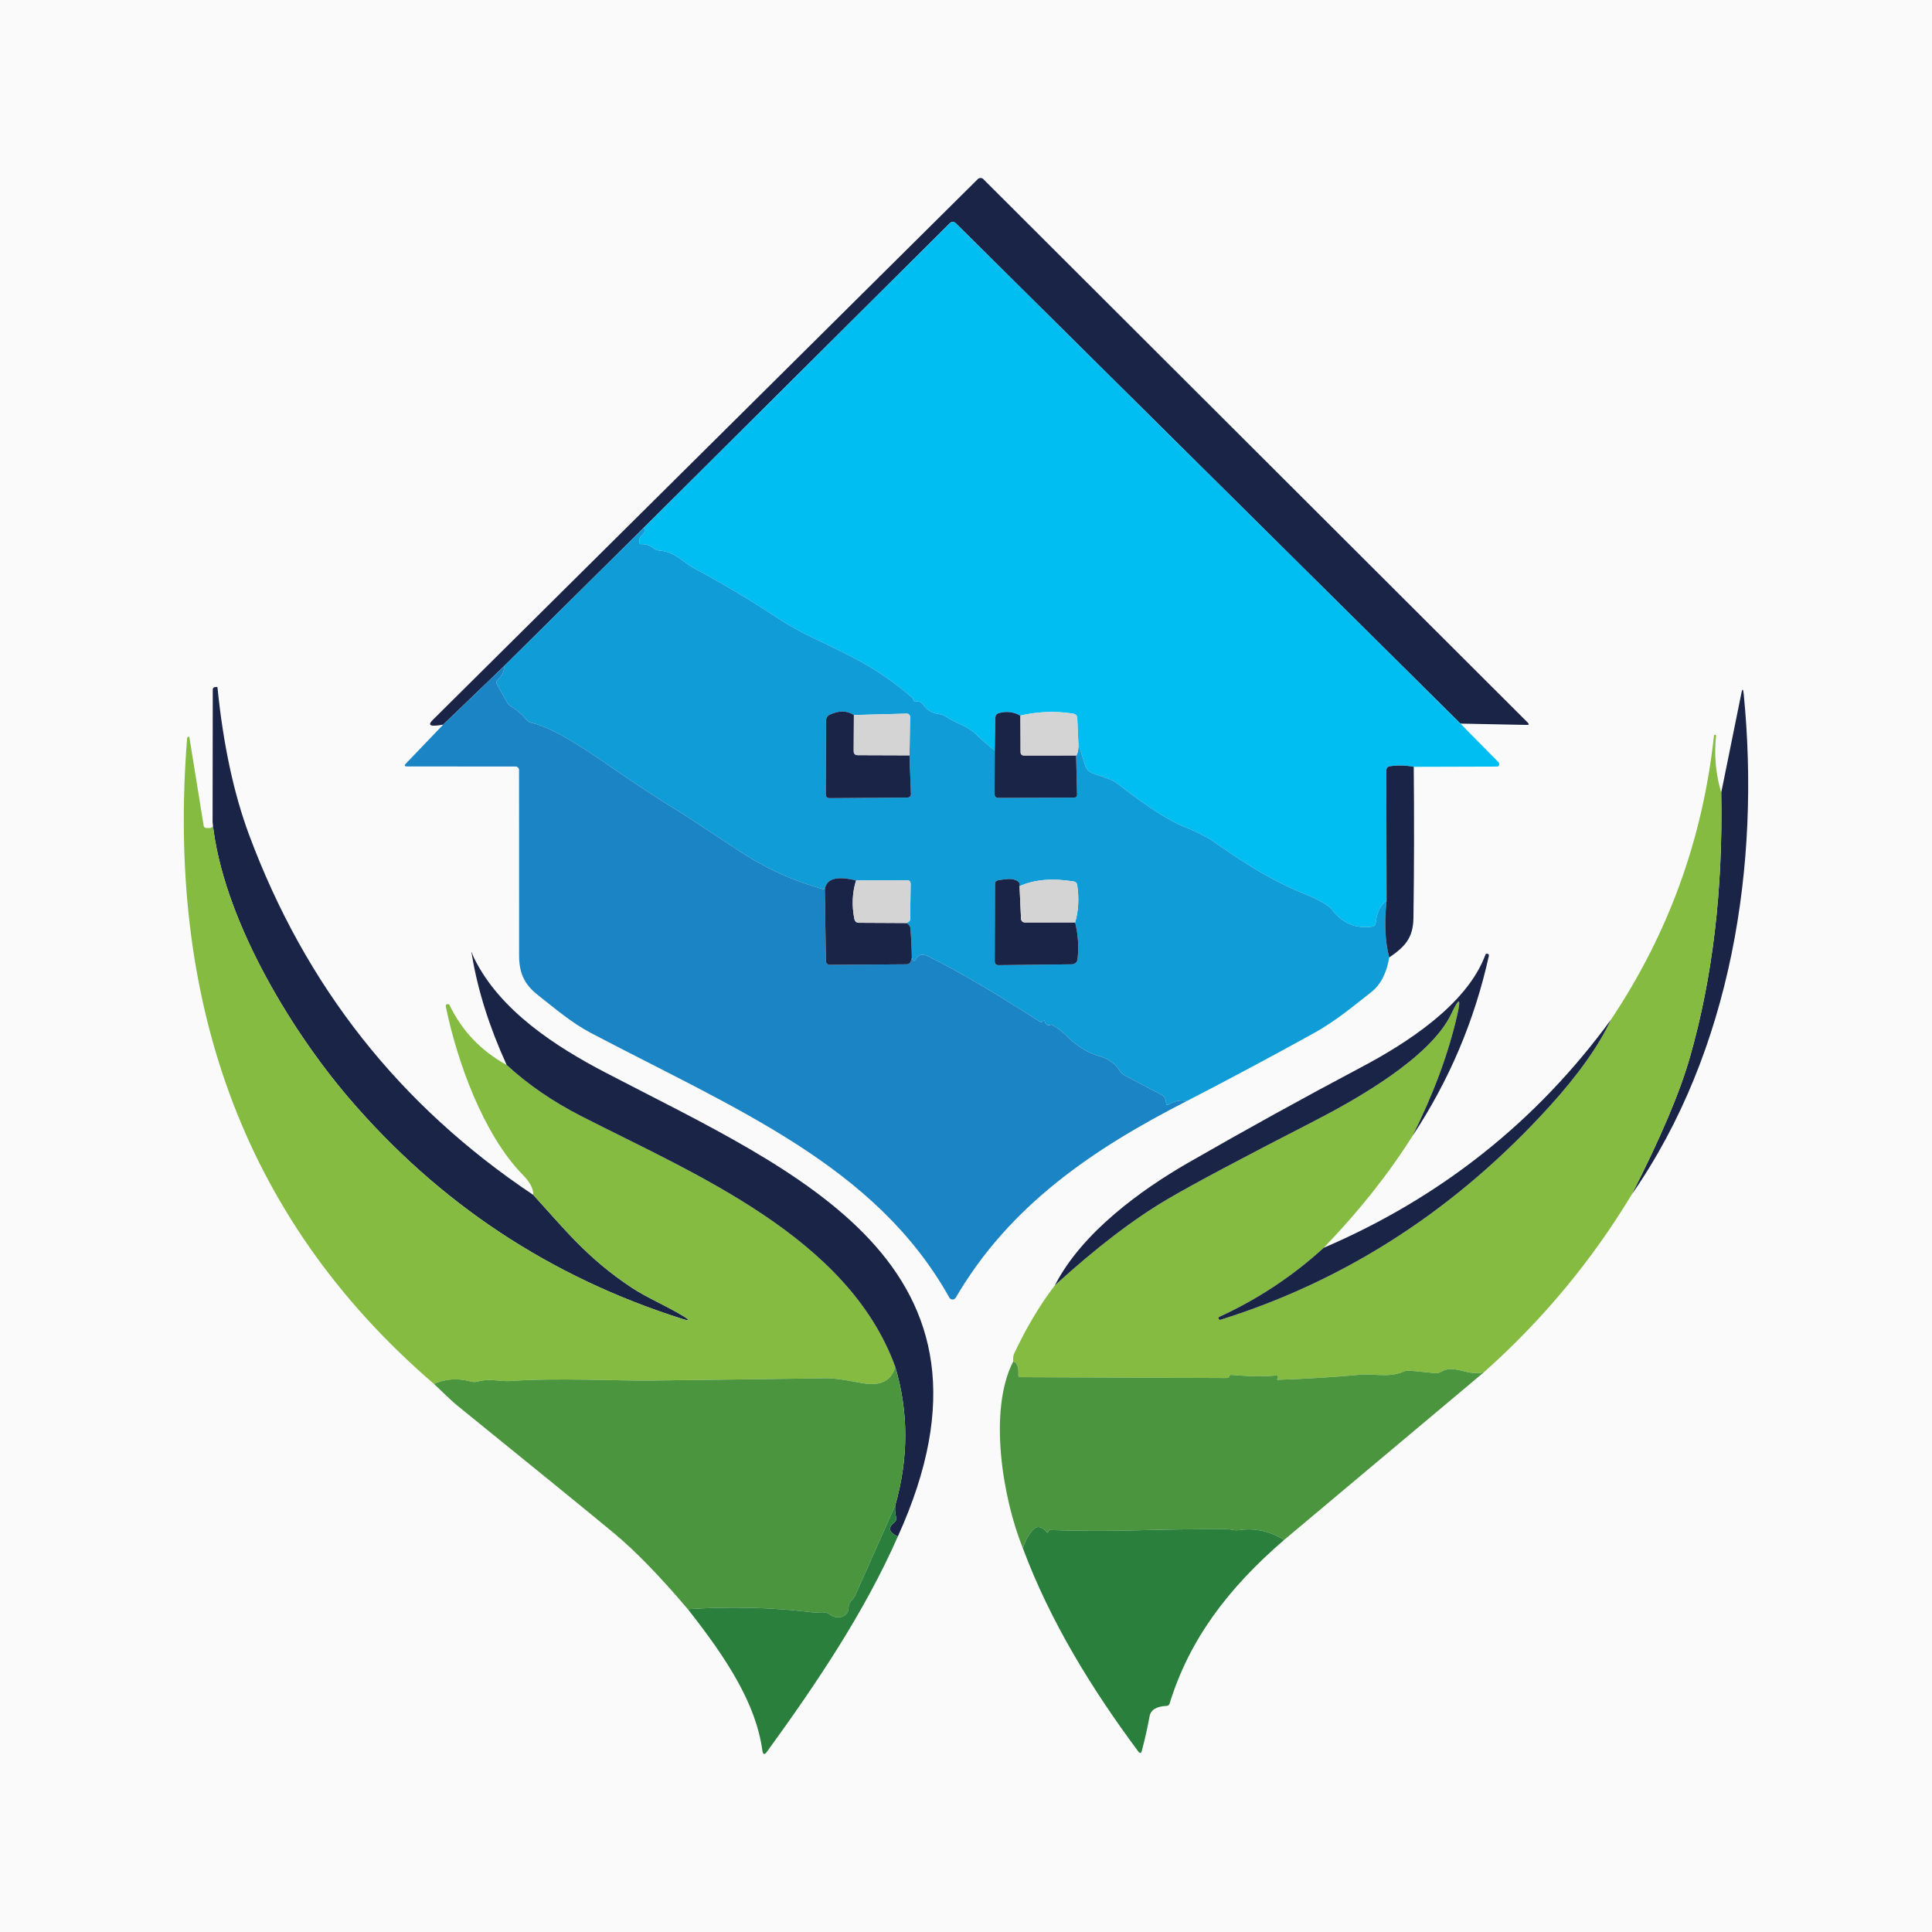
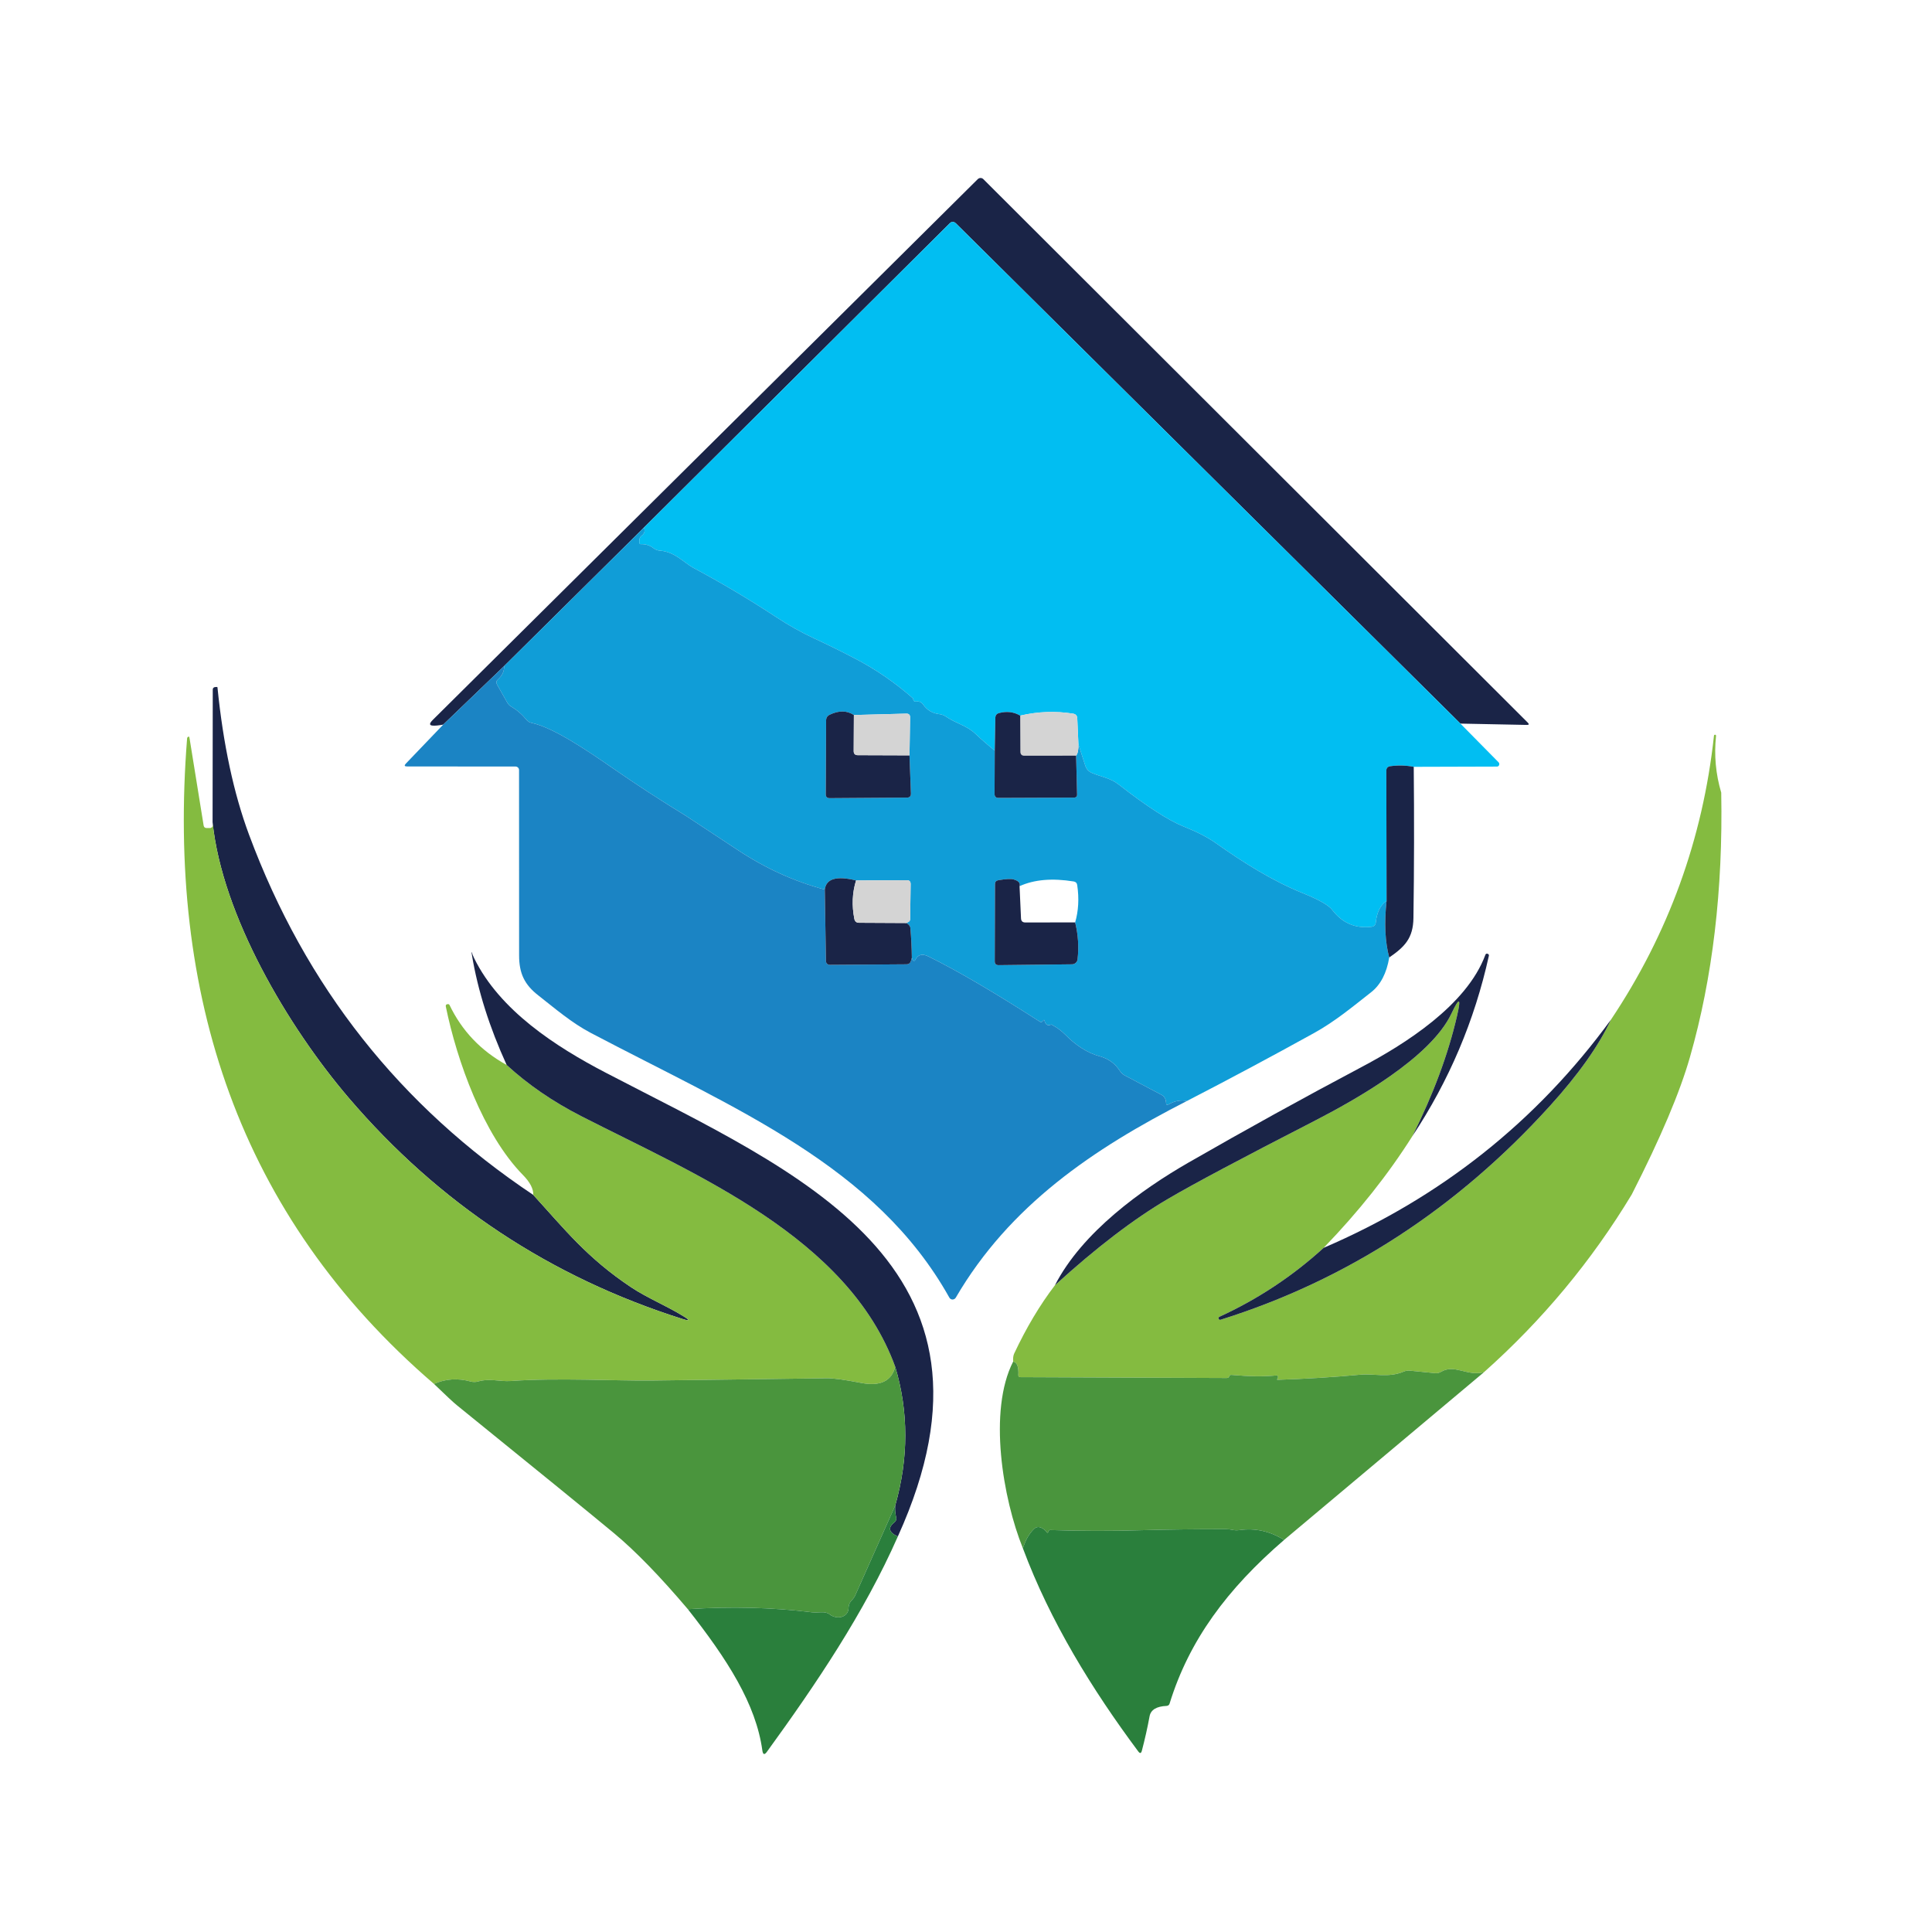
<svg xmlns="http://www.w3.org/2000/svg" width="32" height="32" viewBox="0 0 32 32" fill="none">
-   <rect width="32" height="32" fill="#FAFAFA" />
  <path d="M24.189 11.985L15.835 3.702C15.798 3.666 15.762 3.666 15.727 3.702L10.666 8.738L8.35 11.032L7.341 12.002C7.259 12.017 7.2 12.022 7.163 12.018C7.108 12.013 7.11 11.982 7.169 11.923C10.181 8.934 13.19 5.949 16.194 2.968C16.207 2.955 16.224 2.948 16.241 2.948C16.259 2.948 16.276 2.955 16.288 2.968L25.304 11.968C25.331 11.995 25.325 12.008 25.287 12.007L24.189 11.985Z" fill="#1A2447" />
  <path d="M24.189 11.985L24.821 12.626C24.827 12.632 24.831 12.639 24.832 12.648C24.834 12.656 24.833 12.664 24.83 12.672C24.827 12.68 24.822 12.686 24.815 12.691C24.808 12.695 24.8 12.698 24.792 12.697L23.416 12.701C23.285 12.676 23.155 12.673 23.026 12.691C22.983 12.698 22.962 12.723 22.962 12.766L22.966 14.921C22.865 14.989 22.806 15.107 22.788 15.276C22.783 15.321 22.758 15.346 22.713 15.351C22.447 15.382 22.231 15.288 22.065 15.07C22.006 14.993 21.843 14.9 21.577 14.793C21.066 14.586 20.584 14.28 20.136 13.963C20.003 13.869 19.828 13.779 19.61 13.692C19.356 13.591 18.996 13.358 18.53 12.995C18.389 12.884 18.25 12.872 18.087 12.803C18.061 12.793 18.038 12.776 18.018 12.756C17.999 12.735 17.985 12.71 17.976 12.683L17.862 12.328L17.843 11.9C17.842 11.854 17.818 11.827 17.772 11.82C17.479 11.774 17.187 11.785 16.898 11.853C16.792 11.791 16.676 11.777 16.549 11.81C16.508 11.821 16.487 11.847 16.486 11.89L16.476 12.432C16.362 12.341 16.255 12.247 16.154 12.152C16.011 12.016 15.835 11.983 15.671 11.871C15.636 11.847 15.599 11.833 15.557 11.828C15.443 11.815 15.354 11.761 15.29 11.669C15.263 11.631 15.226 11.614 15.18 11.62C15.143 11.624 15.124 11.608 15.125 11.57C14.827 11.307 14.503 11.084 14.151 10.902C13.935 10.789 13.716 10.681 13.494 10.578C13.274 10.476 13.062 10.357 12.859 10.223C12.414 9.93 11.957 9.658 11.487 9.407C11.33 9.323 11.178 9.136 10.927 9.12C10.889 9.117 10.856 9.104 10.826 9.081C10.765 9.033 10.694 9.01 10.614 9.013C10.6 9.013 10.592 9.006 10.591 8.992C10.589 8.975 10.589 8.956 10.592 8.935C10.594 8.91 10.606 8.889 10.626 8.874C10.675 8.84 10.688 8.794 10.666 8.738L15.727 3.702C15.762 3.666 15.798 3.666 15.835 3.702L24.189 11.985Z" fill="#01BEF2" />
  <path d="M10.666 8.738C10.688 8.794 10.675 8.84 10.626 8.874C10.606 8.889 10.594 8.91 10.592 8.935C10.589 8.956 10.589 8.975 10.591 8.992C10.592 9.006 10.6 9.013 10.614 9.013C10.694 9.01 10.765 9.033 10.826 9.081C10.856 9.104 10.889 9.117 10.927 9.12C11.178 9.136 11.33 9.323 11.487 9.407C11.957 9.658 12.414 9.93 12.859 10.223C13.062 10.357 13.274 10.476 13.494 10.578C13.716 10.681 13.935 10.789 14.151 10.902C14.503 11.084 14.827 11.307 15.125 11.57C15.124 11.608 15.143 11.624 15.18 11.62C15.226 11.614 15.263 11.631 15.29 11.669C15.354 11.761 15.443 11.815 15.557 11.828C15.599 11.833 15.636 11.847 15.671 11.871C15.835 11.983 16.011 12.016 16.154 12.152C16.255 12.247 16.362 12.341 16.476 12.432L16.473 13.149C16.473 13.194 16.495 13.216 16.54 13.216L17.786 13.211C17.823 13.211 17.841 13.193 17.84 13.158L17.824 12.516C17.852 12.48 17.865 12.418 17.862 12.328L17.976 12.683C17.985 12.71 17.999 12.735 18.018 12.756C18.038 12.776 18.061 12.793 18.087 12.803C18.25 12.872 18.389 12.884 18.53 12.995C18.996 13.358 19.356 13.591 19.61 13.692C19.828 13.779 20.003 13.869 20.136 13.963C20.584 14.28 21.066 14.586 21.577 14.793C21.843 14.9 22.006 14.993 22.065 15.07C22.231 15.288 22.447 15.382 22.713 15.351C22.758 15.346 22.783 15.321 22.788 15.276C22.806 15.107 22.865 14.989 22.966 14.921C22.926 15.289 22.941 15.602 23.01 15.859C22.967 16.119 22.867 16.311 22.712 16.433C22.406 16.673 22.111 16.919 21.769 17.108C21.066 17.497 20.362 17.873 19.659 18.236C19.556 18.216 19.456 18.234 19.359 18.291C19.329 18.308 19.314 18.3 19.314 18.265C19.313 18.253 19.311 18.239 19.309 18.227C19.299 18.184 19.276 18.154 19.238 18.134L18.638 17.817C18.6 17.798 18.569 17.77 18.546 17.733C18.467 17.613 18.358 17.535 18.22 17.497C18.005 17.44 17.807 17.304 17.645 17.138C17.578 17.07 17.501 17.014 17.413 16.969C17.354 16.997 17.316 16.974 17.299 16.9C17.299 16.898 17.298 16.897 17.297 16.896C17.297 16.895 17.296 16.895 17.294 16.894C17.293 16.894 17.292 16.894 17.291 16.894C17.289 16.895 17.288 16.895 17.287 16.896C17.28 16.904 17.272 16.912 17.264 16.92C17.253 16.932 17.24 16.933 17.226 16.924C16.459 16.431 15.843 16.07 15.378 15.842C15.276 15.791 15.204 15.81 15.161 15.897C15.148 15.921 15.133 15.921 15.118 15.898C15.111 15.888 15.107 15.876 15.103 15.863C15.101 15.701 15.093 15.538 15.079 15.374C15.076 15.338 15.053 15.309 15.012 15.288C15.019 15.284 15.03 15.279 15.044 15.272C15.065 15.262 15.075 15.246 15.075 15.222L15.083 14.642C15.083 14.6 15.062 14.579 15.022 14.579L14.179 14.583C13.856 14.503 13.684 14.553 13.661 14.734C13.161 14.602 12.682 14.384 12.224 14.082C11.655 13.706 11.367 13.516 11.36 13.512C10.946 13.259 10.54 12.995 10.143 12.719C9.759 12.454 9.174 12.051 8.804 11.973C8.77 11.966 8.742 11.949 8.72 11.922C8.649 11.834 8.564 11.76 8.465 11.702C8.439 11.686 8.417 11.665 8.402 11.637L8.233 11.339C8.214 11.307 8.219 11.279 8.246 11.255C8.318 11.192 8.353 11.117 8.35 11.032L10.666 8.738ZM15.064 12.511L15.074 11.883C15.075 11.84 15.054 11.819 15.011 11.82L14.143 11.843C14.028 11.768 13.896 11.765 13.745 11.837C13.703 11.856 13.683 11.889 13.683 11.934L13.677 13.155C13.677 13.198 13.698 13.22 13.741 13.22L15.021 13.211C15.067 13.211 15.089 13.188 15.088 13.142L15.064 12.511ZM17.808 15.278C17.863 15.088 17.875 14.882 17.842 14.659C17.837 14.625 17.818 14.606 17.785 14.6C17.428 14.542 17.128 14.568 16.887 14.678C16.904 14.626 16.87 14.588 16.784 14.565C16.744 14.553 16.661 14.558 16.535 14.579C16.498 14.586 16.48 14.608 16.48 14.645L16.476 15.922C16.476 15.964 16.497 15.986 16.54 15.986L17.756 15.972C17.779 15.972 17.801 15.963 17.818 15.947C17.835 15.932 17.846 15.911 17.848 15.888C17.871 15.684 17.858 15.481 17.808 15.278Z" fill="#109DD7" />
  <path d="M8.35 11.032C8.353 11.117 8.318 11.192 8.246 11.255C8.219 11.279 8.214 11.307 8.233 11.339L8.402 11.637C8.417 11.665 8.439 11.686 8.465 11.702C8.564 11.76 8.649 11.834 8.72 11.922C8.742 11.949 8.77 11.966 8.804 11.973C9.174 12.051 9.759 12.454 10.143 12.719C10.54 12.995 10.946 13.259 11.36 13.512C11.367 13.516 11.655 13.706 12.224 14.082C12.682 14.384 13.161 14.602 13.661 14.734L13.68 15.92C13.681 15.936 13.687 15.951 13.699 15.963C13.711 15.974 13.727 15.981 13.744 15.981L15.012 15.972C15.052 15.972 15.077 15.953 15.089 15.914L15.103 15.863C15.107 15.876 15.111 15.888 15.118 15.898C15.133 15.921 15.148 15.921 15.161 15.897C15.204 15.81 15.276 15.791 15.378 15.842C15.843 16.07 16.459 16.431 17.226 16.924C17.24 16.933 17.253 16.932 17.264 16.92C17.272 16.912 17.28 16.904 17.287 16.896C17.288 16.895 17.289 16.895 17.291 16.894C17.292 16.894 17.293 16.894 17.294 16.894C17.296 16.895 17.297 16.895 17.297 16.896C17.298 16.897 17.299 16.898 17.299 16.9C17.316 16.974 17.354 16.997 17.413 16.969C17.501 17.014 17.578 17.07 17.645 17.138C17.807 17.304 18.005 17.44 18.22 17.497C18.358 17.535 18.467 17.613 18.546 17.733C18.569 17.77 18.6 17.798 18.638 17.817L19.238 18.134C19.276 18.154 19.299 18.184 19.309 18.227C19.311 18.239 19.313 18.253 19.314 18.265C19.314 18.3 19.329 18.308 19.359 18.291C19.456 18.234 19.556 18.216 19.659 18.236C18.105 19.029 16.722 19.965 15.83 21.494C15.825 21.503 15.817 21.511 15.807 21.516C15.798 21.521 15.787 21.524 15.777 21.524C15.766 21.524 15.755 21.521 15.746 21.515C15.737 21.51 15.729 21.502 15.724 21.492C14.502 19.308 12.194 18.375 9.785 17.108C9.468 16.941 9.195 16.706 8.916 16.487C8.691 16.312 8.598 16.127 8.598 15.825C8.597 14.796 8.597 13.772 8.597 12.755C8.597 12.739 8.591 12.724 8.58 12.713C8.569 12.703 8.554 12.696 8.538 12.696L6.743 12.695C6.699 12.695 6.692 12.679 6.722 12.648L7.341 12.002L8.35 11.032Z" fill="#1B84C4" />
  <path d="M8.833 19.792C9.35 20.357 9.722 20.835 10.459 21.325C10.717 21.496 11.045 21.631 11.322 21.802C11.434 21.871 11.427 21.885 11.303 21.846C9.11 21.151 7.268 19.93 5.775 18.183C4.772 17.008 3.681 15.167 3.521 13.618L3.524 11.419C3.524 11.409 3.528 11.399 3.535 11.392C3.542 11.385 3.552 11.381 3.562 11.38L3.592 11.378C3.598 11.378 3.601 11.381 3.602 11.386C3.697 12.329 3.871 13.142 4.124 13.823C5.062 16.346 6.626 18.318 8.833 19.792Z" fill="#1A2447" />
-   <path d="M27.027 19.784C27.504 18.849 27.826 18.089 27.992 17.505C28.366 16.197 28.539 14.738 28.509 13.129L28.841 11.49C28.858 11.401 28.872 11.402 28.881 11.492C29.16 14.31 28.682 17.405 27.027 19.784Z" fill="#1A2447" />
  <path d="M14.143 11.843L14.14 12.441C14.14 12.485 14.163 12.508 14.207 12.508L15.064 12.511L15.088 13.142C15.089 13.188 15.067 13.211 15.021 13.211L13.741 13.22C13.698 13.22 13.677 13.198 13.677 13.155L13.683 11.934C13.683 11.889 13.703 11.856 13.745 11.837C13.896 11.765 14.028 11.768 14.143 11.843Z" fill="#1A2447" />
  <path d="M17.862 12.328C17.865 12.418 17.852 12.48 17.824 12.516L16.968 12.517C16.924 12.517 16.902 12.495 16.901 12.452L16.898 11.853C17.187 11.785 17.479 11.774 17.772 11.82C17.818 11.827 17.842 11.854 17.843 11.9L17.862 12.328Z" fill="#D4D4D4" />
  <path d="M15.064 12.511L14.207 12.508C14.163 12.508 14.14 12.485 14.14 12.441L14.143 11.843L15.011 11.82C15.054 11.819 15.075 11.84 15.074 11.883L15.064 12.511Z" fill="#D4D4D4" />
  <path d="M16.898 11.853L16.901 12.452C16.902 12.495 16.924 12.517 16.968 12.517L17.824 12.516L17.84 13.158C17.841 13.193 17.823 13.211 17.786 13.211L16.54 13.216C16.495 13.216 16.473 13.194 16.473 13.149L16.476 12.432L16.486 11.89C16.487 11.847 16.508 11.821 16.549 11.81C16.676 11.777 16.792 11.791 16.898 11.853Z" fill="#1A2447" />
  <path d="M28.509 13.129C28.539 14.738 28.366 16.197 27.992 17.505C27.826 18.089 27.504 18.849 27.027 19.784C26.362 20.886 25.546 21.867 24.578 22.729C24.295 22.8 24.093 22.586 23.866 22.723C23.836 22.74 23.805 22.747 23.772 22.744L23.359 22.703C23.319 22.698 23.281 22.704 23.245 22.72C22.996 22.824 22.753 22.749 22.544 22.768C22.083 22.811 21.622 22.839 21.159 22.854C21.153 22.854 21.151 22.851 21.154 22.845C21.162 22.834 21.166 22.824 21.168 22.813C21.171 22.79 21.161 22.779 21.137 22.782C20.933 22.802 20.688 22.799 20.402 22.773C20.38 22.771 20.367 22.777 20.363 22.79C20.356 22.814 20.34 22.825 20.315 22.824L16.898 22.81C16.893 22.81 16.889 22.809 16.885 22.807C16.881 22.806 16.878 22.803 16.875 22.8C16.872 22.797 16.87 22.794 16.869 22.79C16.867 22.786 16.867 22.782 16.867 22.778C16.875 22.64 16.846 22.565 16.781 22.552C16.777 22.496 16.783 22.451 16.798 22.419C17 21.989 17.225 21.612 17.473 21.288C18.157 20.665 18.781 20.188 19.346 19.857C19.759 19.614 20.565 19.185 21.762 18.571C22.464 18.209 23.693 17.519 24.04 16.789C24.173 16.508 24.204 16.521 24.133 16.827C23.986 17.464 23.739 18.127 23.394 18.817C22.992 19.453 22.502 20.07 21.924 20.668C21.408 21.138 20.832 21.519 20.198 21.81C20.183 21.817 20.179 21.828 20.184 21.843H20.186C20.191 21.859 20.202 21.864 20.217 21.859C22.305 21.204 24.121 20.026 25.666 18.324C26.142 17.799 26.481 17.321 26.681 16.891C27.635 15.464 28.204 13.895 28.389 12.184C28.389 12.182 28.39 12.18 28.391 12.178C28.392 12.176 28.393 12.174 28.395 12.173C28.396 12.172 28.398 12.171 28.401 12.17C28.403 12.169 28.405 12.169 28.407 12.169H28.408C28.419 12.171 28.424 12.177 28.423 12.189C28.389 12.509 28.418 12.822 28.509 13.129Z" fill="#84BB40" />
  <path d="M3.521 13.618C3.681 15.167 4.772 17.008 5.775 18.183C7.268 19.93 9.11 21.151 11.303 21.846C11.427 21.885 11.434 21.871 11.322 21.802C11.045 21.631 10.717 21.496 10.459 21.325C9.722 20.835 9.35 20.357 8.833 19.792C8.836 19.691 8.779 19.58 8.66 19.46C8.004 18.79 7.569 17.575 7.384 16.671C7.38 16.647 7.389 16.634 7.414 16.632C7.43 16.63 7.44 16.635 7.445 16.645C7.651 17.075 7.967 17.406 8.392 17.639C8.744 17.963 9.156 18.246 9.629 18.488C11.501 19.445 14.046 20.489 14.828 22.638C14.767 22.877 14.577 22.966 14.261 22.905C13.992 22.853 13.803 22.827 13.695 22.828C12.728 22.842 11.762 22.854 10.795 22.866C10.191 22.873 9.238 22.818 8.456 22.874C8.283 22.886 8.114 22.826 7.92 22.881C7.881 22.893 7.839 22.893 7.799 22.883C7.583 22.823 7.379 22.837 7.188 22.922C3.942 20.132 2.765 16.454 3.099 12.23C3.101 12.211 3.112 12.202 3.131 12.201H3.132C3.134 12.201 3.137 12.215 3.142 12.243L3.373 13.674C3.378 13.701 3.395 13.715 3.423 13.715H3.474C3.5 13.715 3.515 13.703 3.522 13.679C3.527 13.658 3.526 13.637 3.521 13.618Z" fill="#84BB40" />
  <path d="M23.416 12.701C23.424 13.538 23.423 14.372 23.411 15.203C23.407 15.539 23.267 15.682 23.01 15.859C22.941 15.602 22.926 15.289 22.966 14.921L22.962 12.766C22.962 12.723 22.983 12.698 23.026 12.691C23.155 12.673 23.285 12.676 23.416 12.701Z" fill="#1A2447" />
  <path d="M14.179 14.583C14.116 14.787 14.107 14.999 14.151 15.221C14.16 15.263 14.186 15.284 14.228 15.284L15.012 15.288C15.053 15.309 15.076 15.338 15.079 15.374C15.093 15.538 15.101 15.701 15.103 15.863L15.089 15.914C15.077 15.953 15.052 15.972 15.012 15.972L13.744 15.981C13.727 15.981 13.711 15.974 13.699 15.963C13.687 15.951 13.681 15.936 13.68 15.92L13.661 14.734C13.684 14.553 13.856 14.503 14.179 14.583Z" fill="#1A2447" />
  <path d="M16.887 14.678L16.911 15.21C16.913 15.257 16.938 15.28 16.985 15.279L17.808 15.278C17.858 15.481 17.871 15.684 17.848 15.888C17.846 15.911 17.835 15.932 17.818 15.947C17.801 15.963 17.779 15.972 17.756 15.972L16.54 15.986C16.497 15.986 16.476 15.964 16.476 15.922L16.48 14.645C16.48 14.608 16.498 14.586 16.535 14.579C16.661 14.558 16.744 14.553 16.784 14.565C16.87 14.588 16.904 14.626 16.887 14.678Z" fill="#1A2447" />
  <path d="M14.179 14.583L15.022 14.579C15.062 14.579 15.083 14.6 15.083 14.642L15.075 15.222C15.075 15.246 15.065 15.262 15.044 15.272C15.03 15.279 15.019 15.284 15.012 15.288L14.228 15.284C14.186 15.284 14.16 15.263 14.151 15.221C14.107 14.999 14.116 14.787 14.179 14.583Z" fill="#D4D4D4" />
-   <path d="M17.808 15.278L16.985 15.279C16.938 15.28 16.913 15.257 16.911 15.21L16.887 14.678C17.128 14.568 17.428 14.542 17.785 14.6C17.818 14.606 17.837 14.625 17.842 14.659C17.875 14.882 17.863 15.088 17.808 15.278Z" fill="#D4D4D4" />
  <path d="M14.871 25.449C14.72 25.382 14.702 25.303 14.816 25.213C14.842 25.192 14.851 25.164 14.843 25.131C14.827 25.062 14.822 24.997 14.828 24.936C15.05 24.151 15.05 23.385 14.828 22.638C14.046 20.489 11.501 19.445 9.629 18.488C9.156 18.246 8.744 17.963 8.392 17.639C8.107 17.015 7.915 16.409 7.817 15.821C7.805 15.751 7.81 15.75 7.83 15.819C7.832 15.826 7.84 15.843 7.853 15.87C8.277 16.736 9.205 17.337 10.036 17.769C13.19 19.413 16.921 20.933 14.871 25.449Z" fill="#1A2447" />
  <path d="M23.394 18.817C23.739 18.127 23.986 17.464 24.133 16.827C24.204 16.521 24.173 16.508 24.04 16.789C23.693 17.519 22.464 18.209 21.762 18.571C20.565 19.185 19.759 19.614 19.346 19.857C18.781 20.188 18.157 20.665 17.473 21.288C17.926 20.405 18.917 19.698 19.685 19.256C20.632 18.712 21.588 18.184 22.553 17.673C23.256 17.301 24.291 16.656 24.602 15.816C24.608 15.798 24.621 15.792 24.638 15.797L24.64 15.798C24.657 15.803 24.664 15.815 24.66 15.833C24.423 16.906 24.001 17.901 23.394 18.817Z" fill="#1A2447" />
  <path d="M26.681 16.891C26.481 17.321 26.142 17.799 25.666 18.324C24.121 20.026 22.305 21.204 20.217 21.859C20.202 21.864 20.191 21.859 20.186 21.843H20.184C20.179 21.828 20.183 21.817 20.198 21.81C20.832 21.519 21.408 21.138 21.924 20.668C23.864 19.835 25.45 18.576 26.681 16.891Z" fill="#1A2447" />
  <path d="M16.781 22.552C16.846 22.565 16.875 22.64 16.867 22.778C16.867 22.782 16.867 22.786 16.869 22.79C16.87 22.794 16.872 22.797 16.875 22.8C16.878 22.803 16.881 22.806 16.885 22.807C16.889 22.809 16.893 22.81 16.898 22.81L20.315 22.824C20.34 22.825 20.356 22.814 20.363 22.79C20.367 22.777 20.38 22.771 20.402 22.773C20.688 22.799 20.933 22.802 21.137 22.782C21.161 22.779 21.171 22.79 21.168 22.813C21.166 22.824 21.162 22.834 21.154 22.845C21.151 22.851 21.153 22.854 21.159 22.854C21.622 22.839 22.083 22.811 22.544 22.768C22.753 22.749 22.996 22.824 23.245 22.72C23.281 22.704 23.319 22.698 23.359 22.703L23.772 22.744C23.805 22.747 23.836 22.74 23.866 22.723C24.093 22.586 24.295 22.8 24.578 22.729L21.269 25.506C21.035 25.361 20.788 25.306 20.529 25.343C20.489 25.349 20.45 25.347 20.411 25.339C20.378 25.332 20.346 25.328 20.313 25.328C19.844 25.327 19.375 25.332 18.906 25.345C18.401 25.36 17.897 25.359 17.392 25.342C17.384 25.341 17.378 25.344 17.374 25.351C17.369 25.362 17.363 25.372 17.358 25.382C17.357 25.383 17.356 25.385 17.354 25.386C17.353 25.387 17.351 25.387 17.35 25.387C17.348 25.387 17.346 25.387 17.345 25.386C17.344 25.386 17.343 25.384 17.342 25.383C17.318 25.349 17.287 25.323 17.248 25.305C17.201 25.283 17.159 25.291 17.123 25.327C17.042 25.408 16.982 25.515 16.943 25.646C16.609 24.823 16.364 23.366 16.781 22.552Z" fill="#4A953D" />
  <path d="M14.828 22.638C15.05 23.385 15.05 24.151 14.828 24.936L14.168 26.418C14.154 26.451 14.133 26.48 14.108 26.505C14.073 26.54 14.055 26.584 14.054 26.637C14.054 26.669 14.044 26.699 14.025 26.724C14.006 26.749 13.978 26.768 13.946 26.779C13.913 26.789 13.877 26.791 13.841 26.784C13.805 26.777 13.771 26.762 13.742 26.739C13.708 26.712 13.66 26.701 13.599 26.704C13.53 26.708 13.482 26.708 13.454 26.705C12.789 26.623 12.102 26.606 11.393 26.653C10.93 26.107 10.523 25.688 10.17 25.395C9.798 25.086 8.932 24.38 7.571 23.278C7.512 23.231 7.385 23.112 7.188 22.922C7.379 22.837 7.583 22.823 7.799 22.883C7.839 22.893 7.881 22.893 7.92 22.881C8.114 22.826 8.283 22.886 8.456 22.874C9.238 22.818 10.191 22.873 10.795 22.866C11.762 22.854 12.728 22.842 13.695 22.828C13.803 22.827 13.992 22.853 14.261 22.905C14.577 22.966 14.767 22.877 14.828 22.638Z" fill="#4A953D" />
  <path d="M14.828 24.936C14.822 24.997 14.827 25.062 14.843 25.131C14.851 25.164 14.842 25.192 14.816 25.213C14.702 25.303 14.72 25.382 14.871 25.449C14.313 26.715 13.514 27.897 12.704 29.013C12.663 29.071 12.637 29.064 12.627 28.994C12.521 28.222 12.048 27.485 11.393 26.653C12.102 26.606 12.789 26.623 13.454 26.705C13.482 26.708 13.53 26.708 13.599 26.704C13.66 26.701 13.708 26.712 13.742 26.739C13.771 26.762 13.805 26.777 13.841 26.784C13.877 26.791 13.913 26.789 13.946 26.779C13.978 26.768 14.006 26.749 14.025 26.724C14.044 26.699 14.054 26.669 14.054 26.637C14.055 26.584 14.073 26.54 14.108 26.505C14.133 26.48 14.154 26.451 14.168 26.418L14.828 24.936Z" fill="#2A7F3C" />
  <path d="M21.269 25.506C20.327 26.318 19.696 27.166 19.372 28.217C19.369 28.228 19.363 28.237 19.354 28.244C19.345 28.25 19.335 28.254 19.324 28.255C19.156 28.262 19.062 28.319 19.041 28.425C19.006 28.616 18.963 28.806 18.913 28.997C18.901 29.043 18.881 29.047 18.853 29.009C18.086 27.98 17.392 26.851 16.943 25.646C16.982 25.515 17.042 25.408 17.123 25.327C17.159 25.291 17.201 25.283 17.248 25.305C17.287 25.323 17.318 25.349 17.342 25.383C17.343 25.384 17.344 25.386 17.345 25.386C17.346 25.387 17.348 25.387 17.35 25.387C17.351 25.387 17.353 25.387 17.354 25.386C17.356 25.385 17.357 25.383 17.358 25.382C17.363 25.372 17.369 25.362 17.374 25.351C17.378 25.344 17.384 25.341 17.392 25.342C17.897 25.359 18.401 25.36 18.906 25.345C19.375 25.332 19.844 25.327 20.313 25.328C20.346 25.328 20.378 25.332 20.411 25.339C20.45 25.347 20.489 25.349 20.529 25.343C20.788 25.306 21.035 25.361 21.269 25.506Z" fill="#2A7F3C" />
</svg>